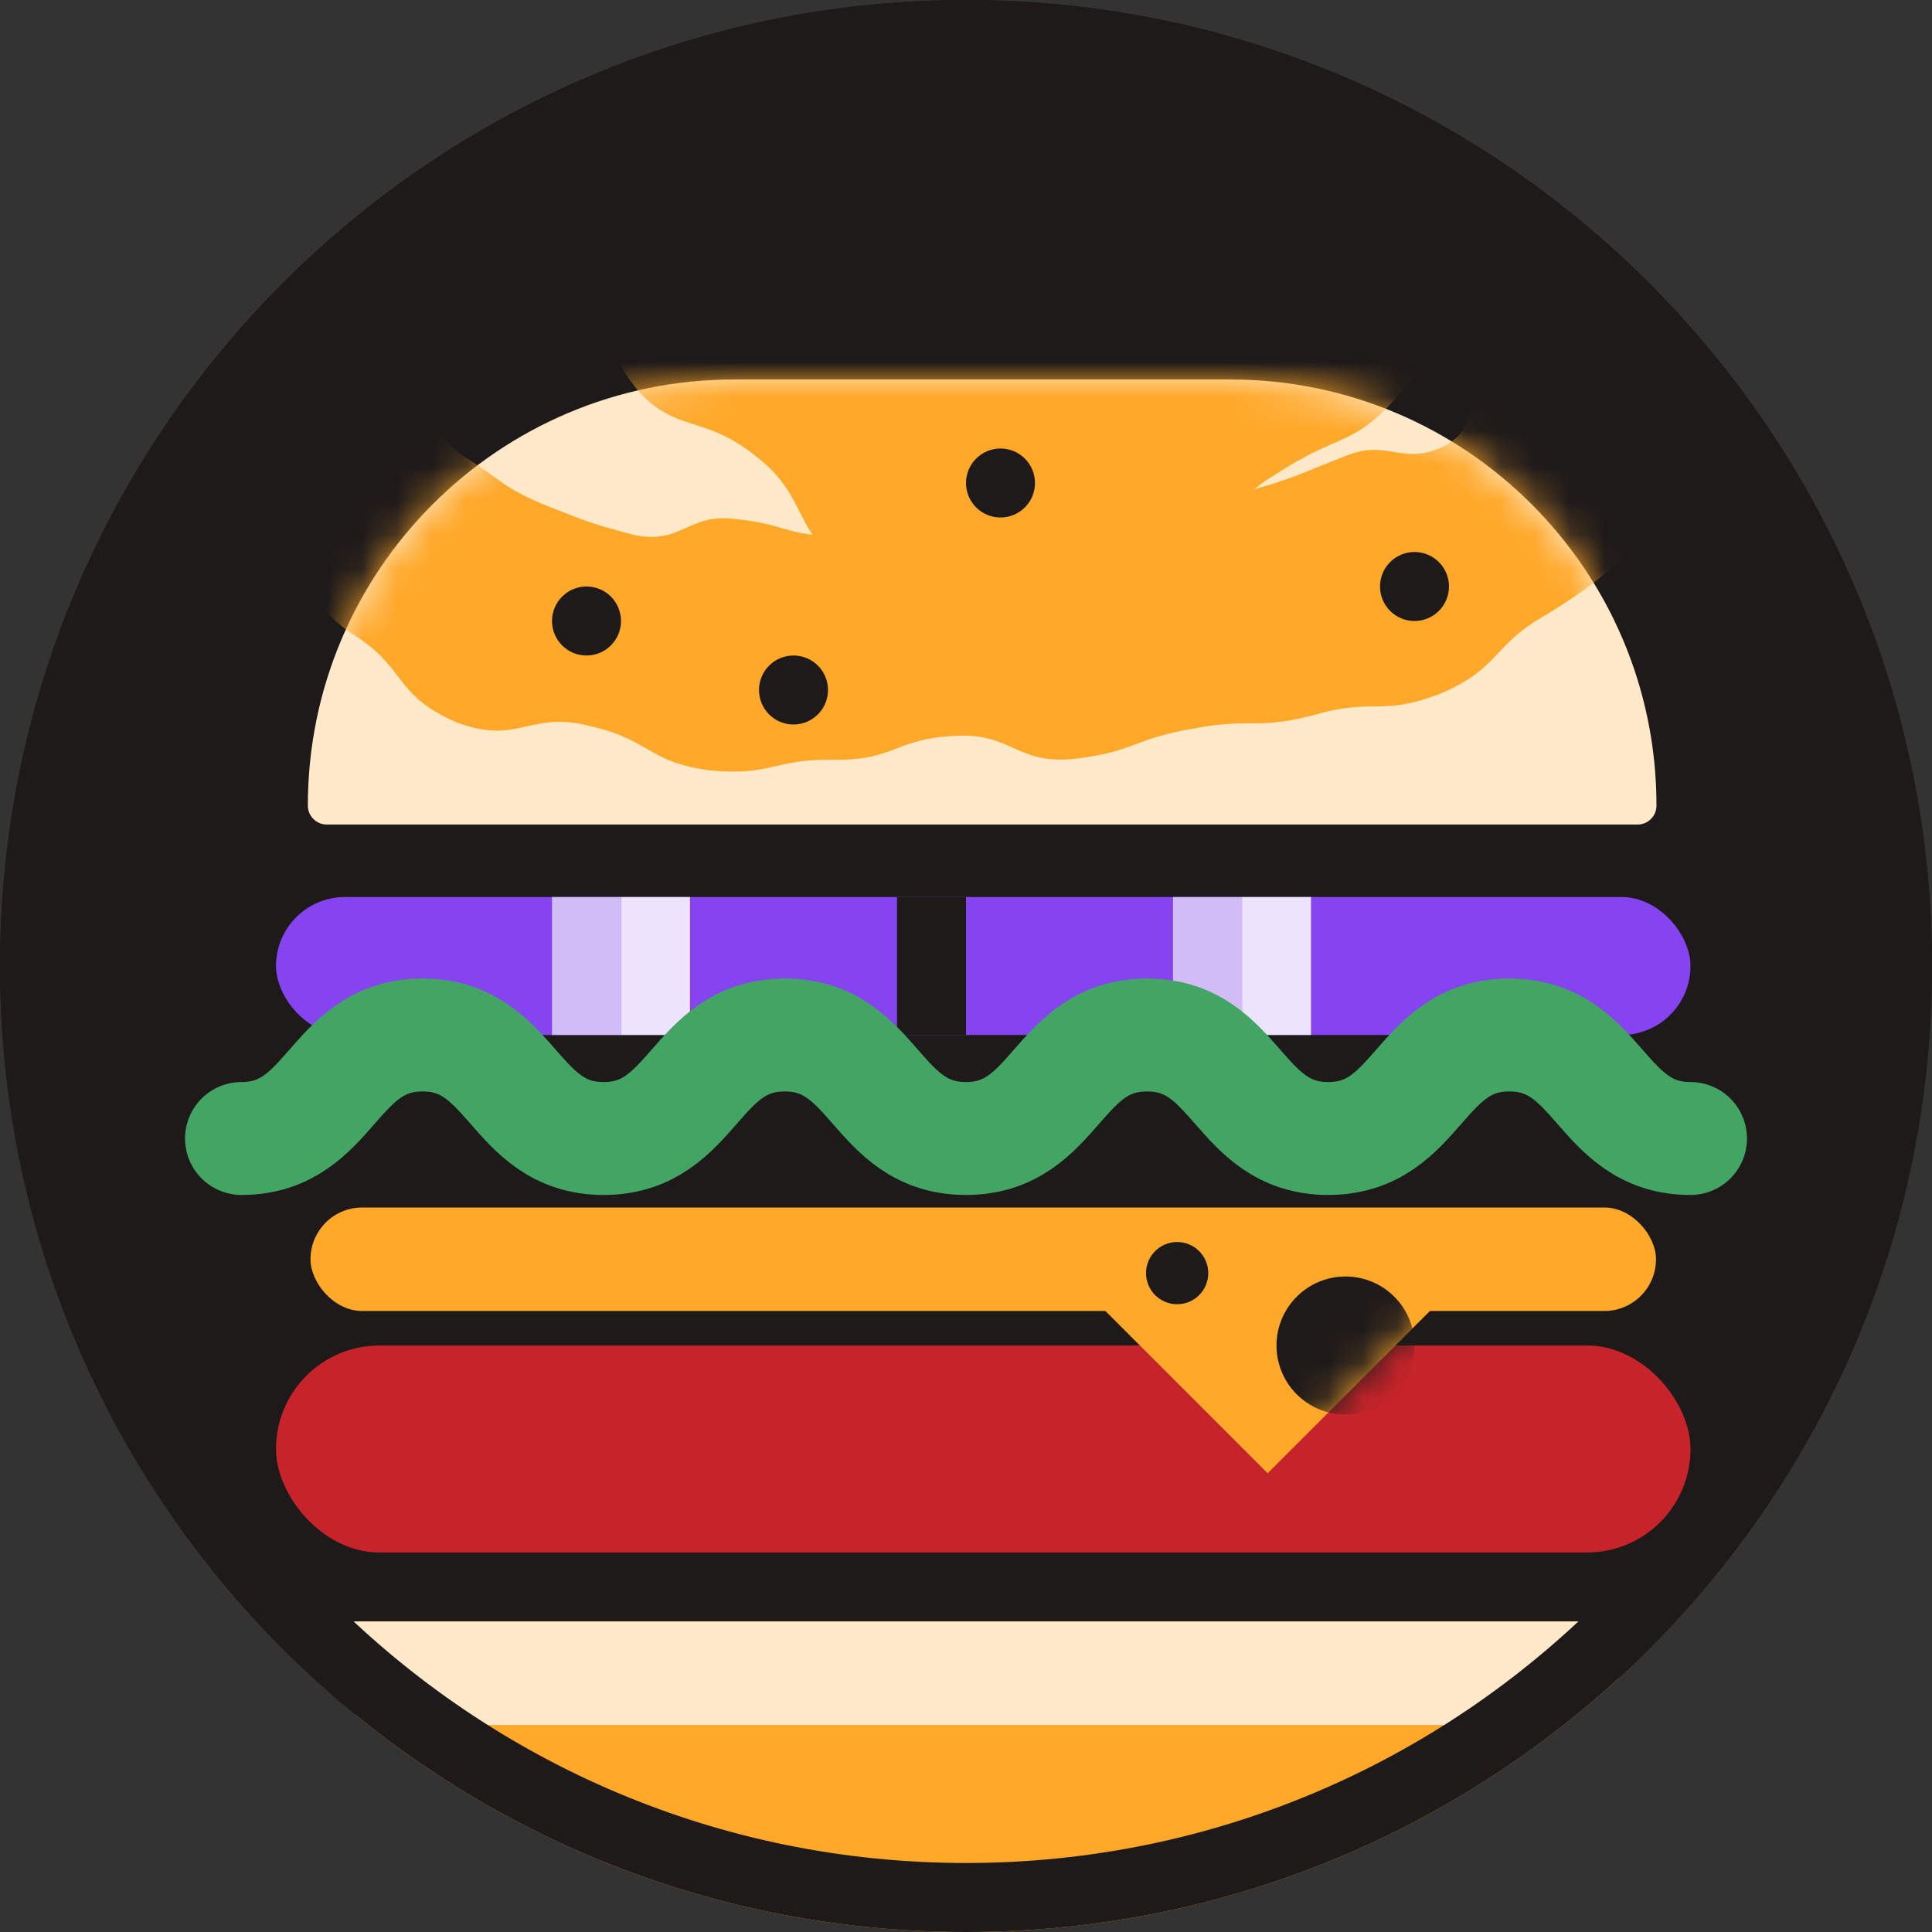
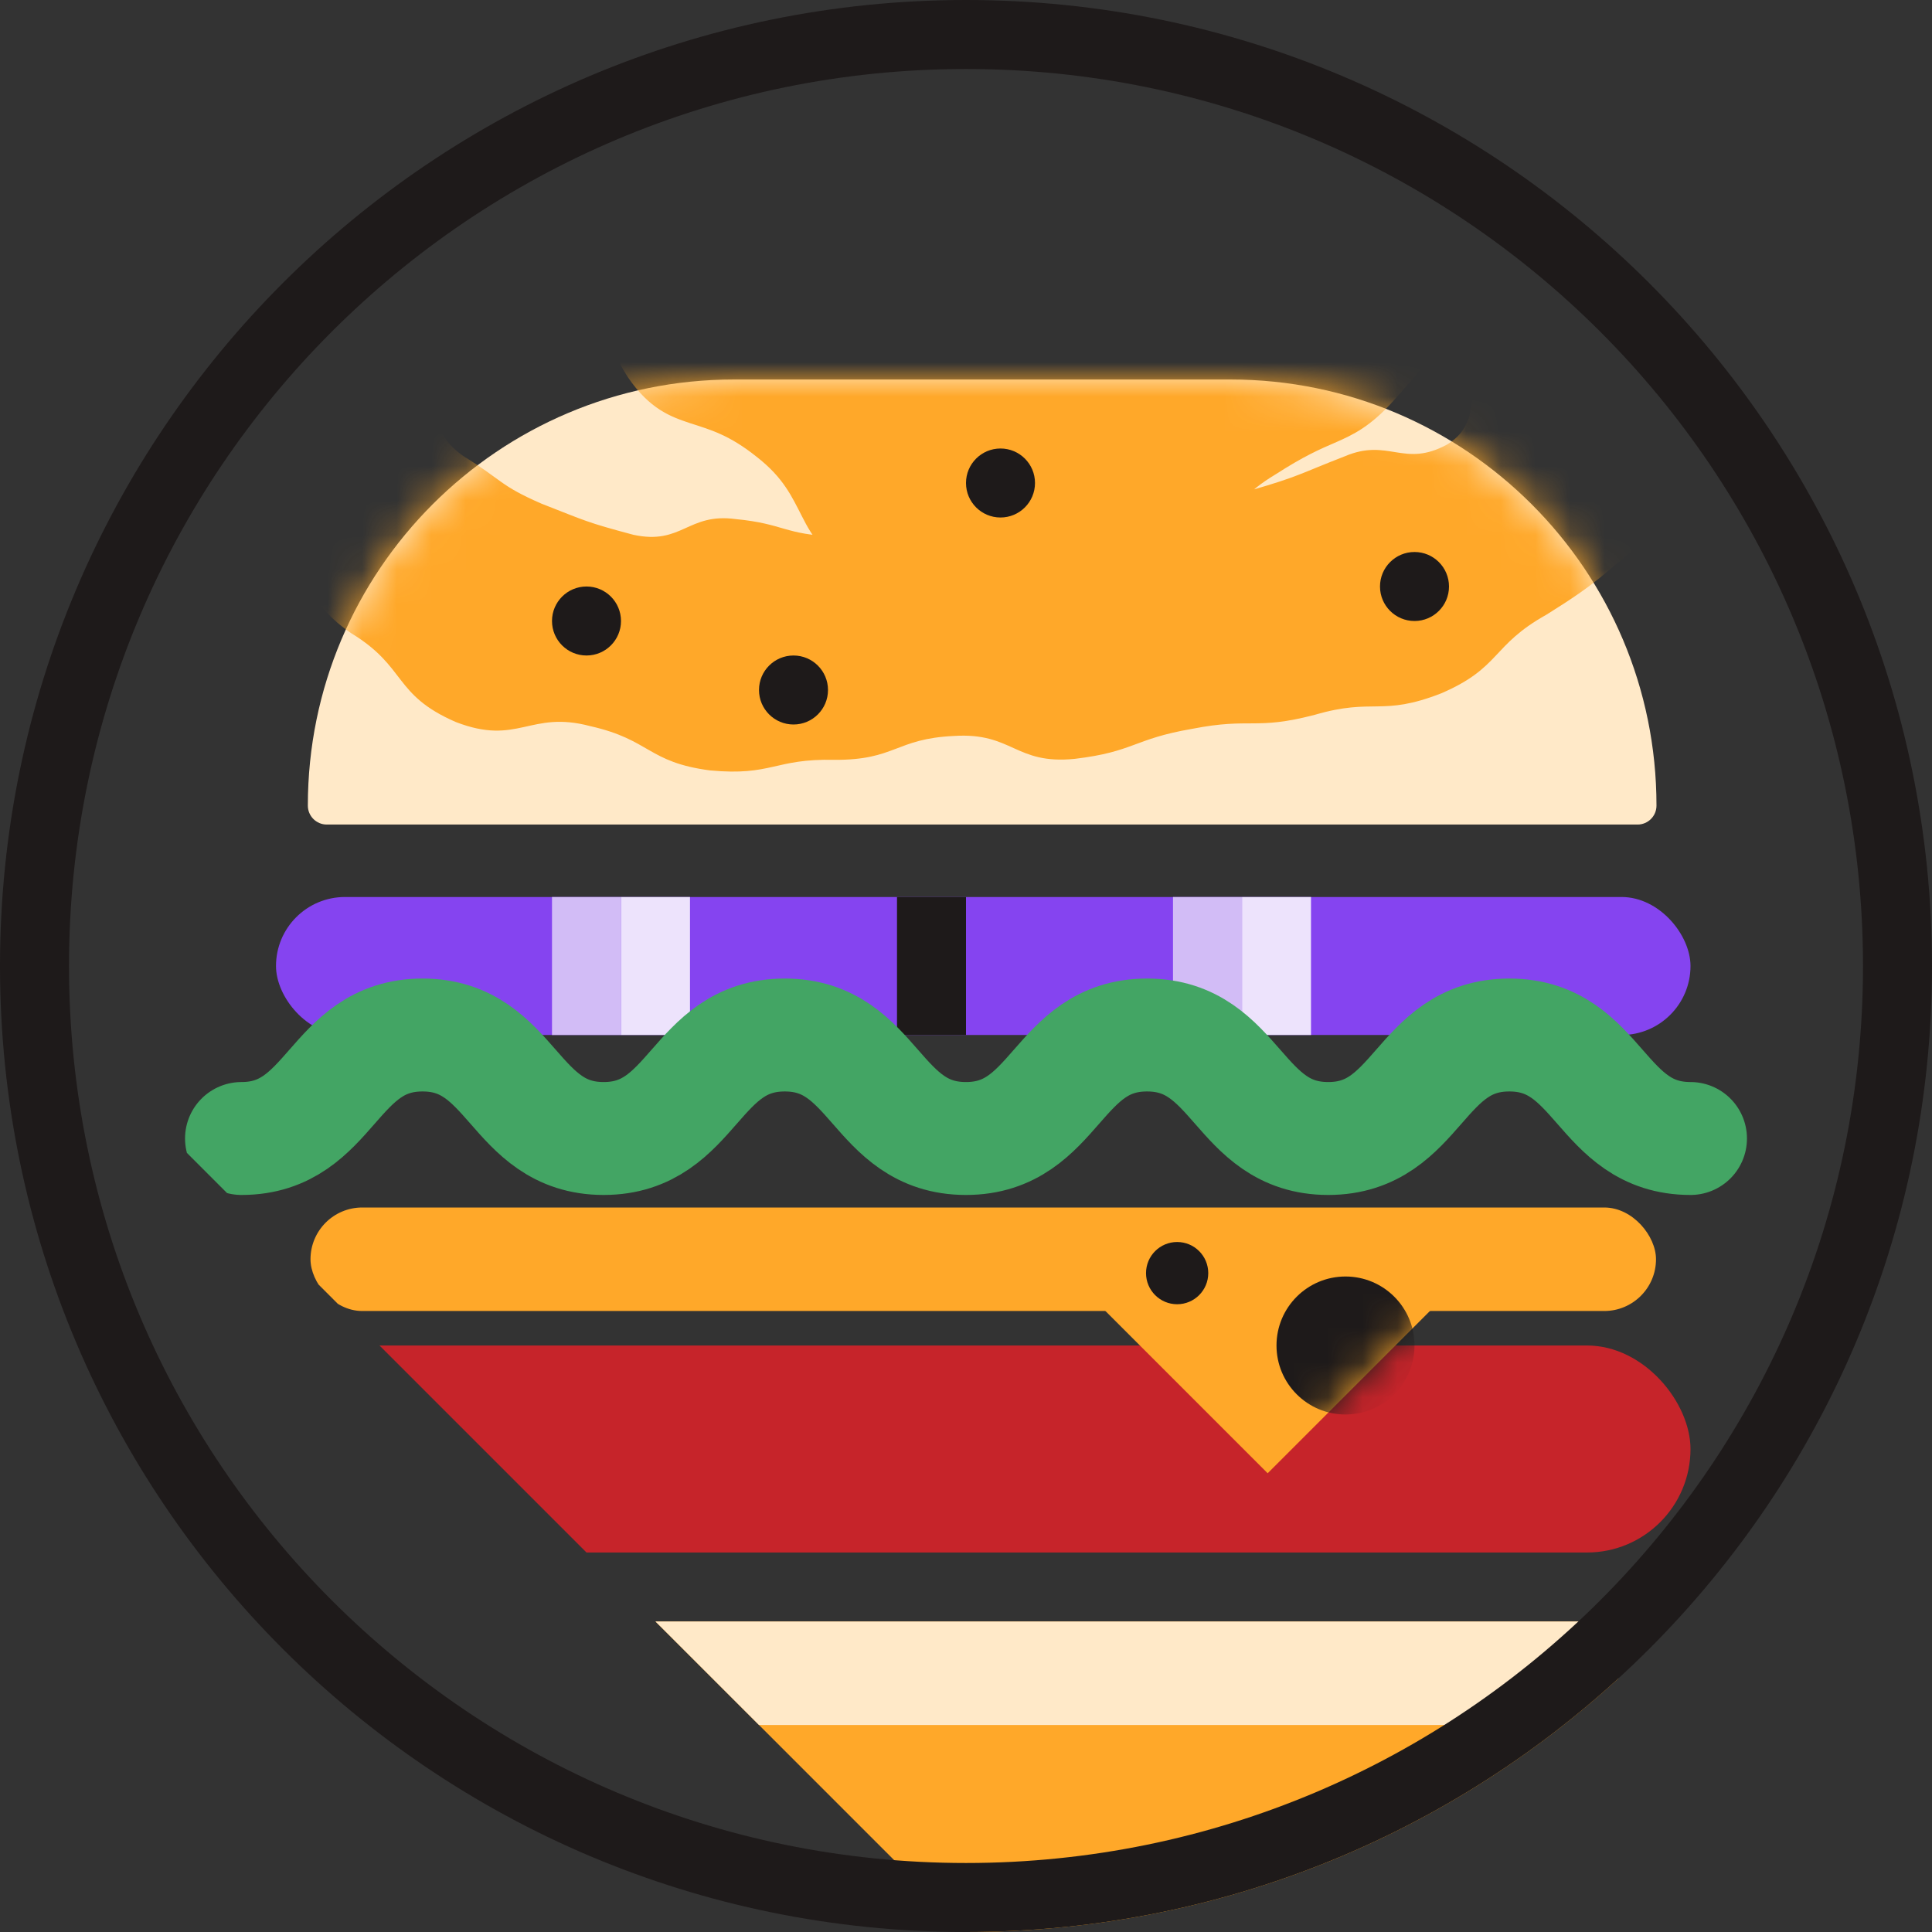
<svg xmlns="http://www.w3.org/2000/svg" width="56" height="56" viewBox="0 0 56 56" fill="none">
  <rect x="0" y="0" width="56" height="56" fill="#333333" stroke="none" />
  <g clip-path="url(#clip0_4083_7970)">
-     <path d="M0 28C0 12.536 12.536 0 28 0C43.464 0 56 12.536 56 28C56 43.464 43.464 56 28 56C12.536 56 0 43.464 0 28Z" fill="#1E1A1A" />
    <rect x="9" y="35" width="39" height="3" rx="1.5" fill="#FFA829" />
    <rect x="8" y="39" width="41" height="6" rx="3" fill="#C6242A" />
    <path d="M43.815 35.632L36.744 42.703L29.673 35.632H43.815Z" fill="#FFA829" />
    <rect x="8" y="26" width="41" height="4" rx="2" fill="#8544F0" />
    <rect x="16" y="26" width="2" height="4" fill="#D2BCF6" />
    <rect x="18" y="26" width="2" height="4" fill="#EDE3FC" />
    <rect x="34" y="26" width="2" height="4" fill="#D2BCF6" />
    <rect x="26" y="26" width="2" height="4" fill="#1E1A1A" />
    <rect x="36" y="26" width="2" height="4" fill="#EDE3FC" />
    <path d="M10 47.383C10 47.172 10.171 47 10.383 47H46.617C46.828 47 47 47.172 47 47.383C47 52.142 43.142 56 38.383 56H18.617C13.858 56 10 52.142 10 47.383Z" fill="#FFA829" />
    <path d="M9 47.128C9 47.057 9.057 47 9.128 47H46.872C46.943 47 47 47.057 47 47.128C47 48.714 45.714 50 44.128 50H11.872C10.286 50 9 48.714 9 47.128Z" fill="#FFE9C8" />
    <path d="M48.014 23.351C48.014 23.654 47.769 23.9 47.465 23.9L9.472 23.9C9.169 23.9 8.923 23.654 8.923 23.351C8.923 16.53 14.453 11 21.274 11L35.663 11C42.485 11 48.014 16.53 48.014 23.351Z" fill="#FFE9C8" />
    <mask id="mask0_4083_7970" style="mask-type:alpha" maskUnits="userSpaceOnUse" x="8" y="11" width="41" height="13">
      <path d="M48.014 23.351C48.014 23.654 47.769 23.9 47.465 23.9L9.472 23.9C9.169 23.9 8.923 23.654 8.923 23.351C8.923 16.53 14.453 11 21.274 11L35.663 11C42.485 11 48.014 16.53 48.014 23.351Z" fill="#FFE9C8" />
    </mask>
    <g mask="url(#mask0_4083_7970)">
      <path d="M4.491 -10.525C4.936 -11.602 5.45 -12.037 5.973 -12.422C6.468 -12.838 7.011 -13.184 7.614 -14.063C8.276 -14.884 8.632 -15.299 9.038 -15.645C9.433 -16.001 9.809 -16.376 10.579 -17.048C12.161 -18.353 12.319 -18.136 13.999 -19.183C14.869 -19.678 15.423 -19.697 15.966 -19.668C16.5 -19.668 17.024 -19.638 17.924 -19.964C19.732 -20.567 19.723 -20.597 21.61 -20.943C22.559 -21.101 23.034 -21.121 23.498 -21.131C23.963 -21.16 24.437 -21.16 25.366 -21.18C27.225 -21.121 27.195 -20.696 28.984 -20.448C30.744 -20.152 31.05 -21.486 32.879 -21.002C34.668 -20.458 34.351 -19.529 36.012 -18.877C37.653 -18.185 37.89 -18.699 39.511 -17.889C41.102 -17.048 40.539 -16.07 42.022 -15.16C43.474 -14.221 43.959 -14.923 45.412 -13.866C46.835 -12.758 46.707 -12.61 48.051 -11.385C49.365 -10.11 49.217 -9.961 50.403 -8.558C51.53 -7.095 52.519 -7.767 53.537 -5.998C54.456 -4.169 54.466 -4.159 55.089 -2.153C55.583 -0.057 54.298 0.14 54.377 2.098C54.367 3.096 54.337 3.58 54.278 4.074C54.239 4.569 54.169 5.053 53.922 6.012C53.655 6.951 53.428 7.396 53.201 7.821C52.973 8.246 52.746 8.671 52.291 9.501C51.362 11.142 51.481 11.221 50.324 12.713C49.089 14.127 49.257 14.295 47.834 15.54C46.361 16.716 46.4 16.835 44.829 17.814C43.218 18.713 43.514 19.346 41.774 20.097C40.025 20.779 39.837 20.215 38.107 20.72C36.368 21.174 36.279 20.789 34.559 21.125C32.839 21.421 32.888 21.787 31.159 21.995C29.419 22.173 29.36 21.224 27.65 21.332C25.95 21.412 25.959 22.034 24.19 22.024C22.431 21.985 22.391 22.499 20.582 22.331C18.764 22.093 18.863 21.441 17.103 21.046C15.354 20.581 15.018 21.629 13.209 20.927C11.39 20.136 11.795 19.336 10.184 18.357C8.613 17.28 9.186 16.548 7.851 15.333C7.199 14.68 6.883 14.364 6.557 14.038C6.23 13.712 5.894 13.376 5.39 12.595C4.441 10.993 3.868 11.25 3.196 9.372C2.909 8.414 2.652 7.959 2.415 7.485C2.178 7.01 1.921 6.496 1.911 5.458C1.901 4.42 1.95 3.897 2.02 3.392C2.079 2.878 2.158 2.384 2.385 1.386C2.919 -0.532 2.801 -0.591 3.611 -2.39C4.52 -4.13 5.212 -3.714 6.25 -5.227C7.367 -6.699 7.239 -6.808 8.514 -8.143C9.828 -9.398 9.295 -10.011 10.787 -11.187C12.319 -12.304 12.764 -11.622 14.355 -12.541C15.986 -13.401 15.877 -13.648 17.617 -14.34C19.386 -14.943 19.248 -15.477 21.136 -15.902C23.053 -16.218 23.034 -16.376 25.02 -16.445C27.027 -16.416 26.928 -15.21 28.757 -14.943C30.595 -14.567 30.437 -13.954 32.137 -13.361C33.808 -12.68 33.986 -13.015 35.607 -12.067C37.139 -11.029 37.9 -11.988 39.392 -10.594C40.104 -9.882 40.509 -9.556 40.914 -9.21C41.33 -8.874 41.735 -8.508 42.298 -7.629C43.346 -5.79 42.012 -5.167 42.664 -3.408C42.961 -2.499 43.237 -2.083 43.514 -1.629C43.791 -1.194 44.068 -0.719 44.166 0.269C44.265 2.266 44.868 2.295 44.601 4.401C44.423 5.448 44.137 5.933 43.85 6.397C43.563 6.862 43.267 7.297 42.842 8.255C42.367 9.204 42.051 9.62 41.725 10.045C41.399 10.45 41.073 10.855 40.391 11.616C39.709 12.377 39.205 12.605 38.74 12.812C38.256 13.02 37.801 13.217 36.971 13.751C36.13 14.255 35.814 14.71 35.458 15.165C35.112 15.629 34.707 16.074 33.689 16.38C32.671 16.687 32.117 16.726 31.593 16.815C31.05 16.865 30.516 16.944 29.419 16.914C28.322 16.865 27.758 16.914 27.185 16.914C26.612 16.934 26.009 16.924 24.941 16.548C23.874 16.133 23.538 15.54 23.251 14.977C22.955 14.403 22.717 13.85 21.927 13.237C21.136 12.605 20.592 12.456 20.009 12.268C19.446 12.081 18.833 11.863 18.2 10.934C17.597 9.995 17.528 9.392 17.489 8.799C17.449 8.226 17.429 7.653 17.153 6.625C16.896 5.597 16.589 5.093 16.273 4.539C15.986 3.995 15.67 3.402 15.798 2.167C15.966 0.951 16.411 0.388 16.826 -0.107C17.271 -0.591 17.696 -1.075 18.349 -2.064C19.031 -3.042 19.554 -3.368 20.058 -3.675C20.582 -3.962 21.077 -4.258 22.105 -4.792C23.637 -5.494 24.121 -5.84 25.238 -6.106C25.643 -6.176 26.177 -6.235 26.879 -6.106C28.174 -5.859 28.806 -5.681 29.459 -5.523C30.091 -5.326 30.763 -5.108 31.752 -4.199C32.711 -3.24 32.997 -2.518 33.234 -1.886C33.442 -1.224 33.669 -0.581 33.897 0.714C34.084 2.009 34.499 2.72 34.895 3.57C35.251 4.401 35.607 5.35 34.915 6.793C34.065 8.493 32.197 9.096 30.803 8.75C29.36 8.433 28.401 7.336 27.976 6.555C27.531 5.755 27.215 4.648 26.79 3.827C26.404 2.987 25.91 2.513 25.979 2.404C26.078 2.206 27.047 2.345 27.027 1.87C26.997 1.663 27.067 1.534 27.126 1.356C27.175 1.188 27.235 0.991 26.997 0.753C26.74 0.516 26.345 0.753 26.068 1.05C25.92 1.198 25.801 1.356 25.712 1.485C25.623 1.613 25.594 1.702 25.574 1.702C25.564 1.692 25.554 1.603 25.515 1.465C25.436 1.129 25.248 0.506 24.813 0.684C24.269 1.01 24.16 0.981 23.706 1.554C23.34 2.177 23.528 2.266 23.37 3.056C23.32 3.916 22.826 3.976 23.044 5.023C23.36 6.071 23.884 5.844 24.388 6.704C25.001 7.534 24.833 7.702 25.663 8.414C26.533 9.066 26.562 9.036 27.531 9.471C28.025 9.649 28.243 9.807 28.49 9.936C28.727 10.094 28.974 10.223 29.538 10.252C30.645 10.232 30.664 10.232 31.801 9.965C32.928 9.59 32.799 9.264 33.788 8.69C34.757 8.038 34.618 7.86 35.399 7.079C36.111 6.229 35.725 5.943 36.18 5.093C36.575 4.163 37.03 4.282 37.267 3.175C37.415 2.058 38.453 2.088 38.384 0.753C38.226 -0.571 37.435 -0.413 37.089 -1.589C36.674 -2.756 36.556 -2.716 35.962 -3.764C35.29 -4.772 34.964 -4.485 34.173 -5.335C33.323 -6.126 33.897 -6.858 32.799 -7.599C31.663 -8.261 31.534 -8.014 30.328 -8.508C29.103 -8.943 29.182 -9.299 27.857 -9.576C26.503 -9.783 26.454 -9.18 25.159 -9.21C23.884 -9.161 23.755 -10.238 22.352 -10.001C20.948 -9.704 21.185 -8.854 19.9 -8.419C18.625 -7.915 18.319 -8.577 17.034 -7.905C15.769 -7.174 16.293 -6.373 15.176 -5.573C14.079 -4.713 14.187 -4.584 13.179 -3.635C12.24 -2.657 12.309 -2.588 11.499 -1.54C10.748 -0.453 10.916 -0.344 10.342 0.763C9.838 1.86 8.642 1.416 8.276 2.691C8 3.956 8.494 4.015 8.454 5.181C8.524 6.318 7.525 6.466 7.861 7.732C8.306 8.987 9.739 8.325 10.303 9.283C10.975 10.252 11.192 10.074 12.013 10.934C12.883 11.745 12.339 12.446 13.426 13.217C14.553 13.909 14.474 14.068 15.7 14.601C16.994 15.105 16.985 15.135 18.358 15.501C19.772 15.807 19.93 14.858 21.324 15.046C22.747 15.184 22.727 15.501 24.22 15.55C25.722 15.55 25.712 15.204 27.235 15.145C28.757 15.046 28.836 15.797 30.398 15.639C31.93 15.451 31.9 15.165 33.392 14.918C34.865 14.631 34.855 14.581 36.279 14.206C37.672 13.801 37.653 13.741 38.977 13.227C40.252 12.684 40.687 13.573 41.952 12.881C43.188 12.12 42.239 10.776 43.198 10.015C44.127 9.204 44.72 9.797 45.59 8.809C46.39 7.791 46.311 7.712 46.934 6.634C47.487 5.527 47.329 5.448 47.675 4.331C47.932 3.224 48.486 3.303 48.535 2.107C48.486 0.931 48.387 0.931 48.12 -0.225C47.764 -1.392 47.735 -1.382 47.171 -2.518C46.519 -3.645 46.143 -3.408 45.343 -4.466C44.483 -5.503 44.769 -5.79 43.751 -6.788C42.674 -7.767 42.199 -7.213 41.073 -8.103C39.906 -8.973 39.639 -8.587 38.414 -9.398C37.158 -10.159 37.376 -10.535 36.071 -11.226C34.776 -11.889 35.122 -12.65 33.748 -13.233C32.374 -13.777 32.345 -13.688 30.951 -14.113C29.557 -14.478 29.617 -14.755 28.193 -14.992C26.77 -15.19 26.73 -14.716 25.357 -14.765C23.992 -14.726 24.012 -13.658 22.856 -13.49C21.719 -13.282 21.175 -15.329 19.802 -14.884C19.139 -14.637 18.863 -14.38 18.615 -14.093C18.358 -13.836 18.121 -13.559 17.528 -13.223C16.352 -12.502 17.202 -11.296 16.302 -10.554C15.443 -9.773 14.553 -10.604 13.723 -9.615C13.011 -8.548 14.375 -7.698 13.98 -6.808C13.762 -6.274 12.873 -6.116 11.795 -5.988C10.708 -5.869 9.423 -5.849 8.514 -5.988C7.614 -6.136 6.379 -6.541 5.459 -7.322C4.52 -8.103 3.967 -9.289 4.481 -10.574L4.491 -10.525Z" fill="#FFA829" />
    </g>
    <path d="M7 33C9.623 33 9.625 30 12.248 30C14.871 30 14.874 33 17.497 33C20.12 33 20.122 30 22.747 30C25.372 30 25.372 33 27.998 33C30.623 33 30.623 30 33.248 30C35.874 30 35.874 33 38.499 33C41.124 33 41.124 30 43.749 30C46.375 30 46.375 33 49 33" stroke="#43A564" stroke-width="3.273" stroke-miterlimit="10" stroke-linecap="round" />
    <circle cx="17" cy="18" r="1" fill="#1E1A1A" />
    <circle cx="29" cy="14" r="1" fill="#1E1A1A" />
    <circle cx="34.12" cy="36.902" r="0.902" fill="#1E1A1A" />
    <circle cx="23" cy="20" r="1" fill="#1E1A1A" />
    <circle cx="41" cy="17" r="1" fill="#1E1A1A" />
    <mask id="mask1_4083_7970" style="mask-type:alpha" maskUnits="userSpaceOnUse" x="29" y="35" width="15" height="8">
      <path d="M43.815 35.631L36.744 42.702L29.673 35.631H43.815Z" fill="#FFA829" />
    </mask>
    <g mask="url(#mask1_4083_7970)">
      <circle cx="39" cy="39" r="2" fill="#1E1A1A" />
    </g>
  </g>
  <path d="M28 1C42.912 1 55 13.088 55 28C55 42.912 42.912 55 28 55C13.088 55 1 42.912 1 28C1 13.088 13.088 1 28 1Z" stroke="#1E1A1A" stroke-width="2" />
  <defs>
    <clipPath id="clip0_4083_7970">
-       <path d="M0 28C0 12.536 12.536 0 28 0C43.464 0 56 12.536 56 28C56 43.464 43.464 56 28 56C12.536 56 0 43.464 0 28Z" fill="white" />
+       <path d="M0 28C0 12.536 12.536 0 28 0C43.464 0 56 12.536 56 28C56 43.464 43.464 56 28 56Z" fill="white" />
    </clipPath>
  </defs>
</svg>